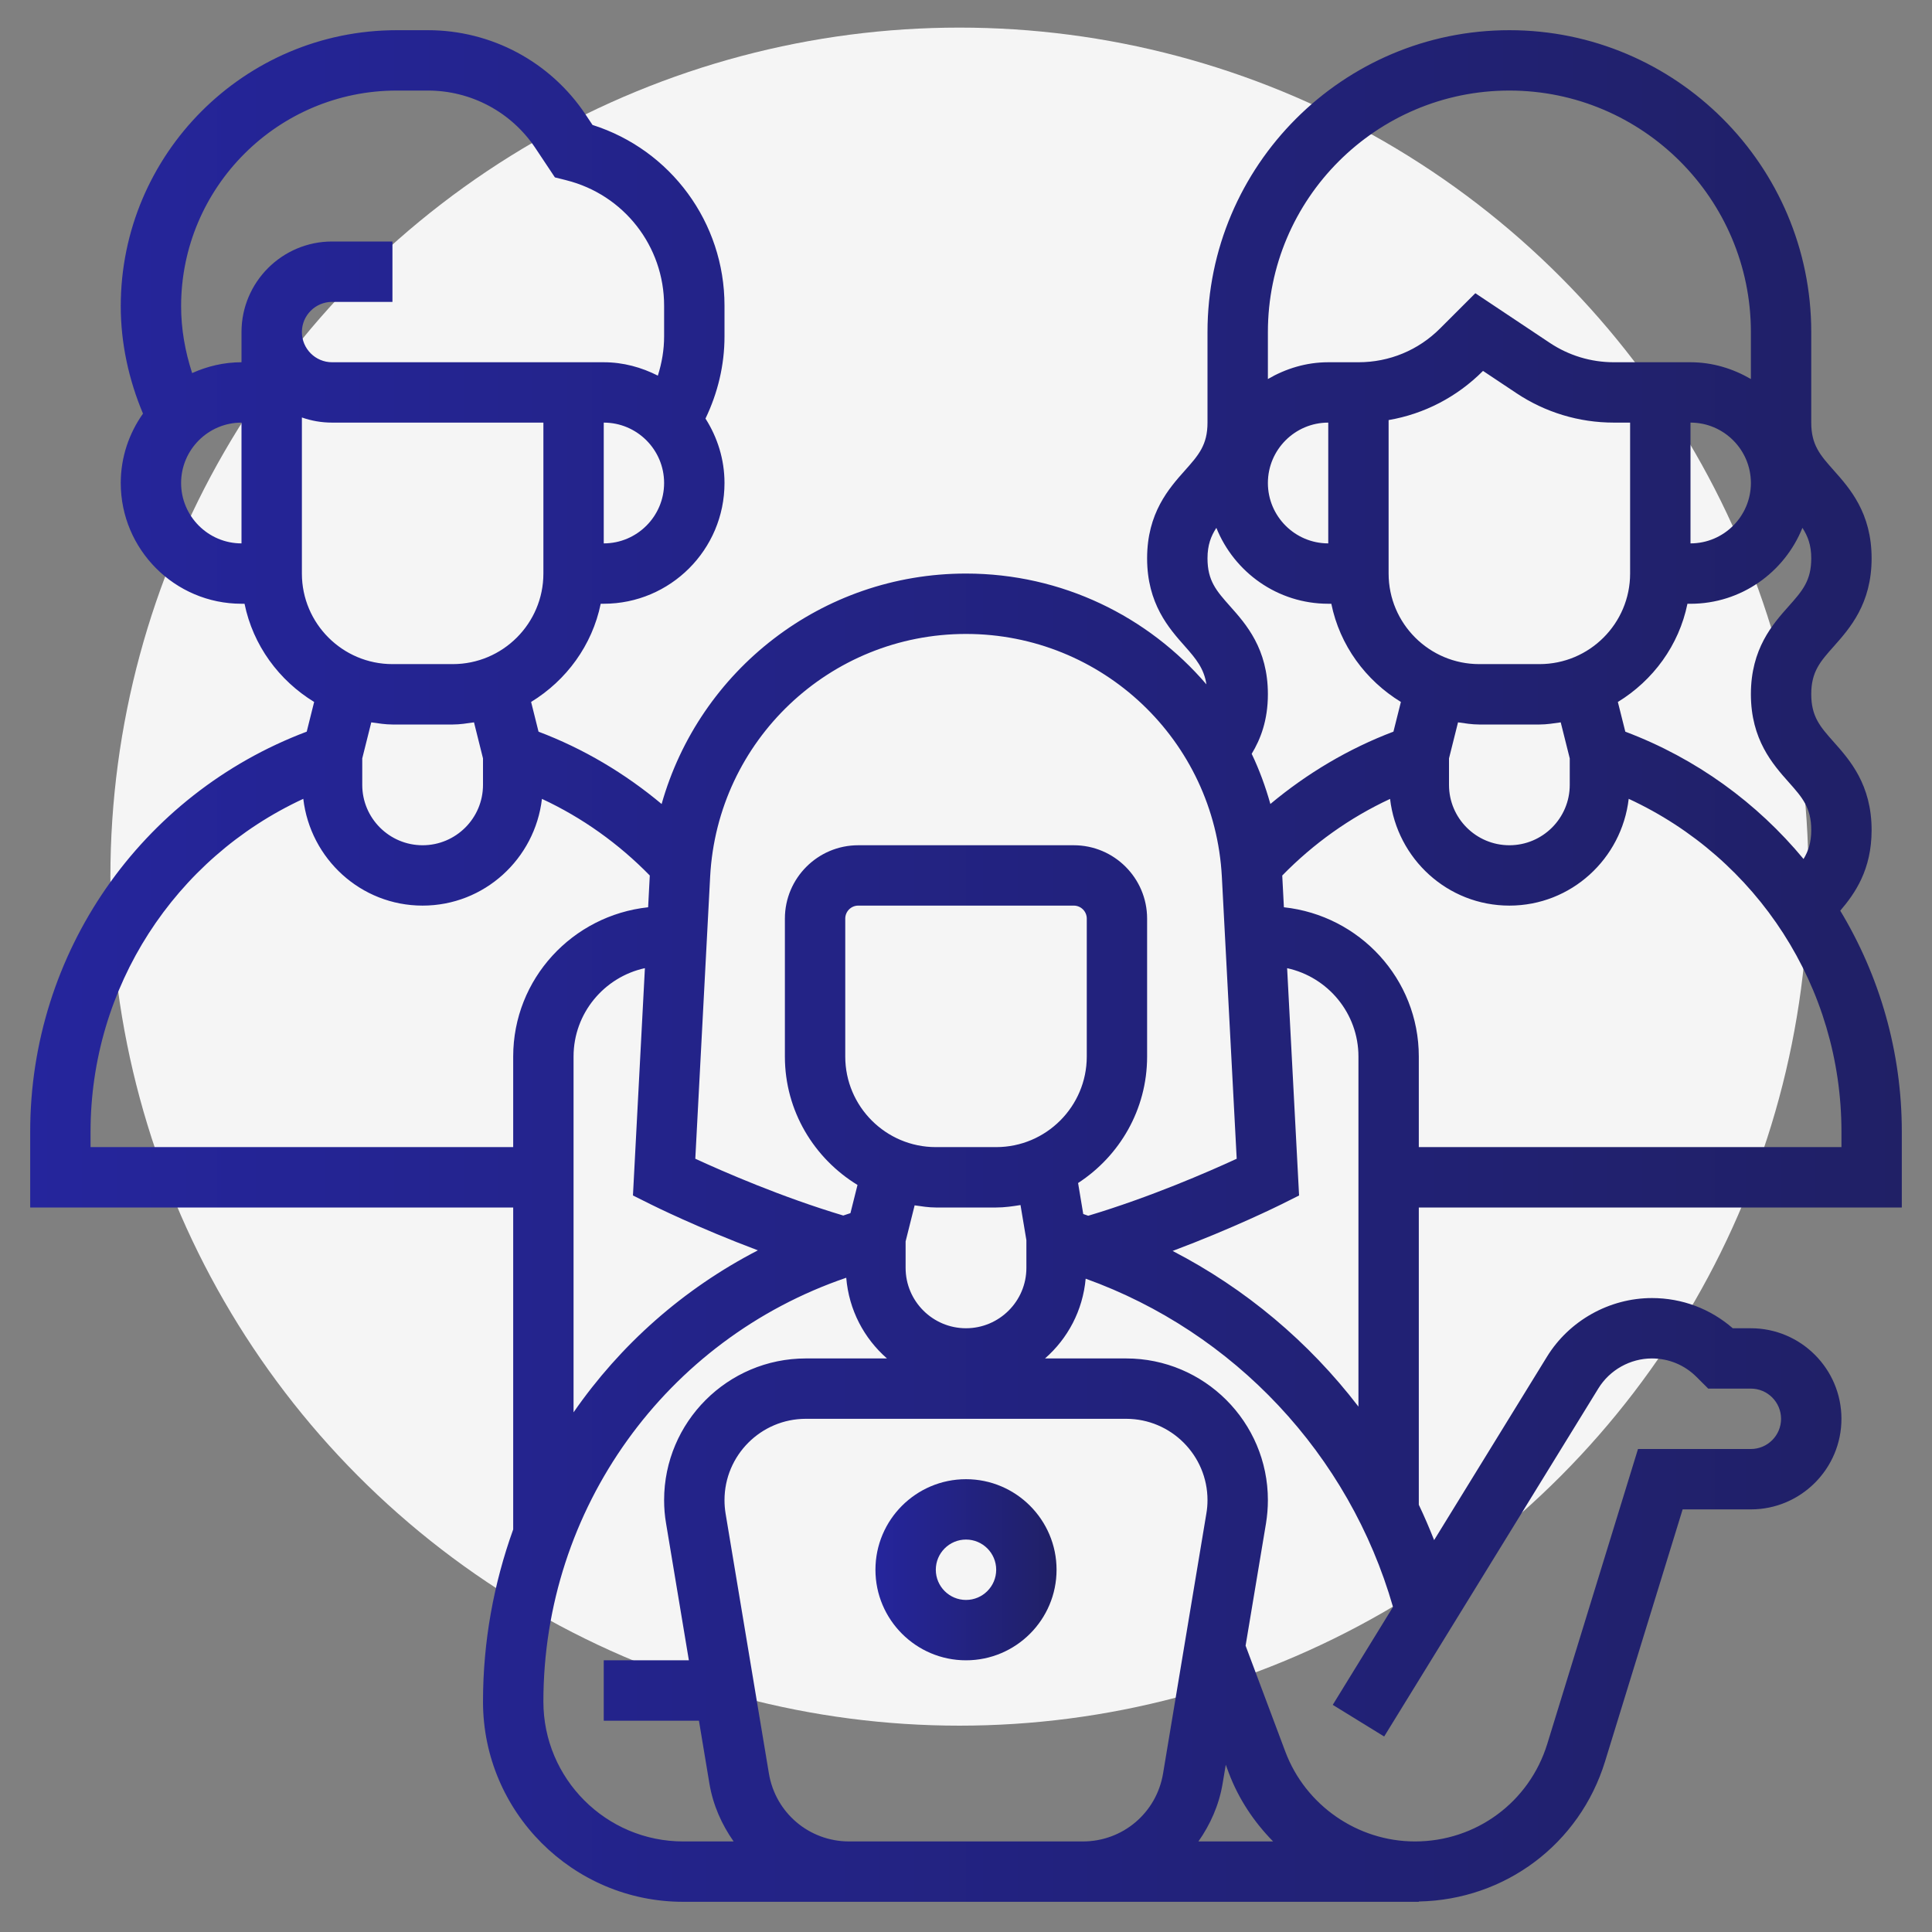
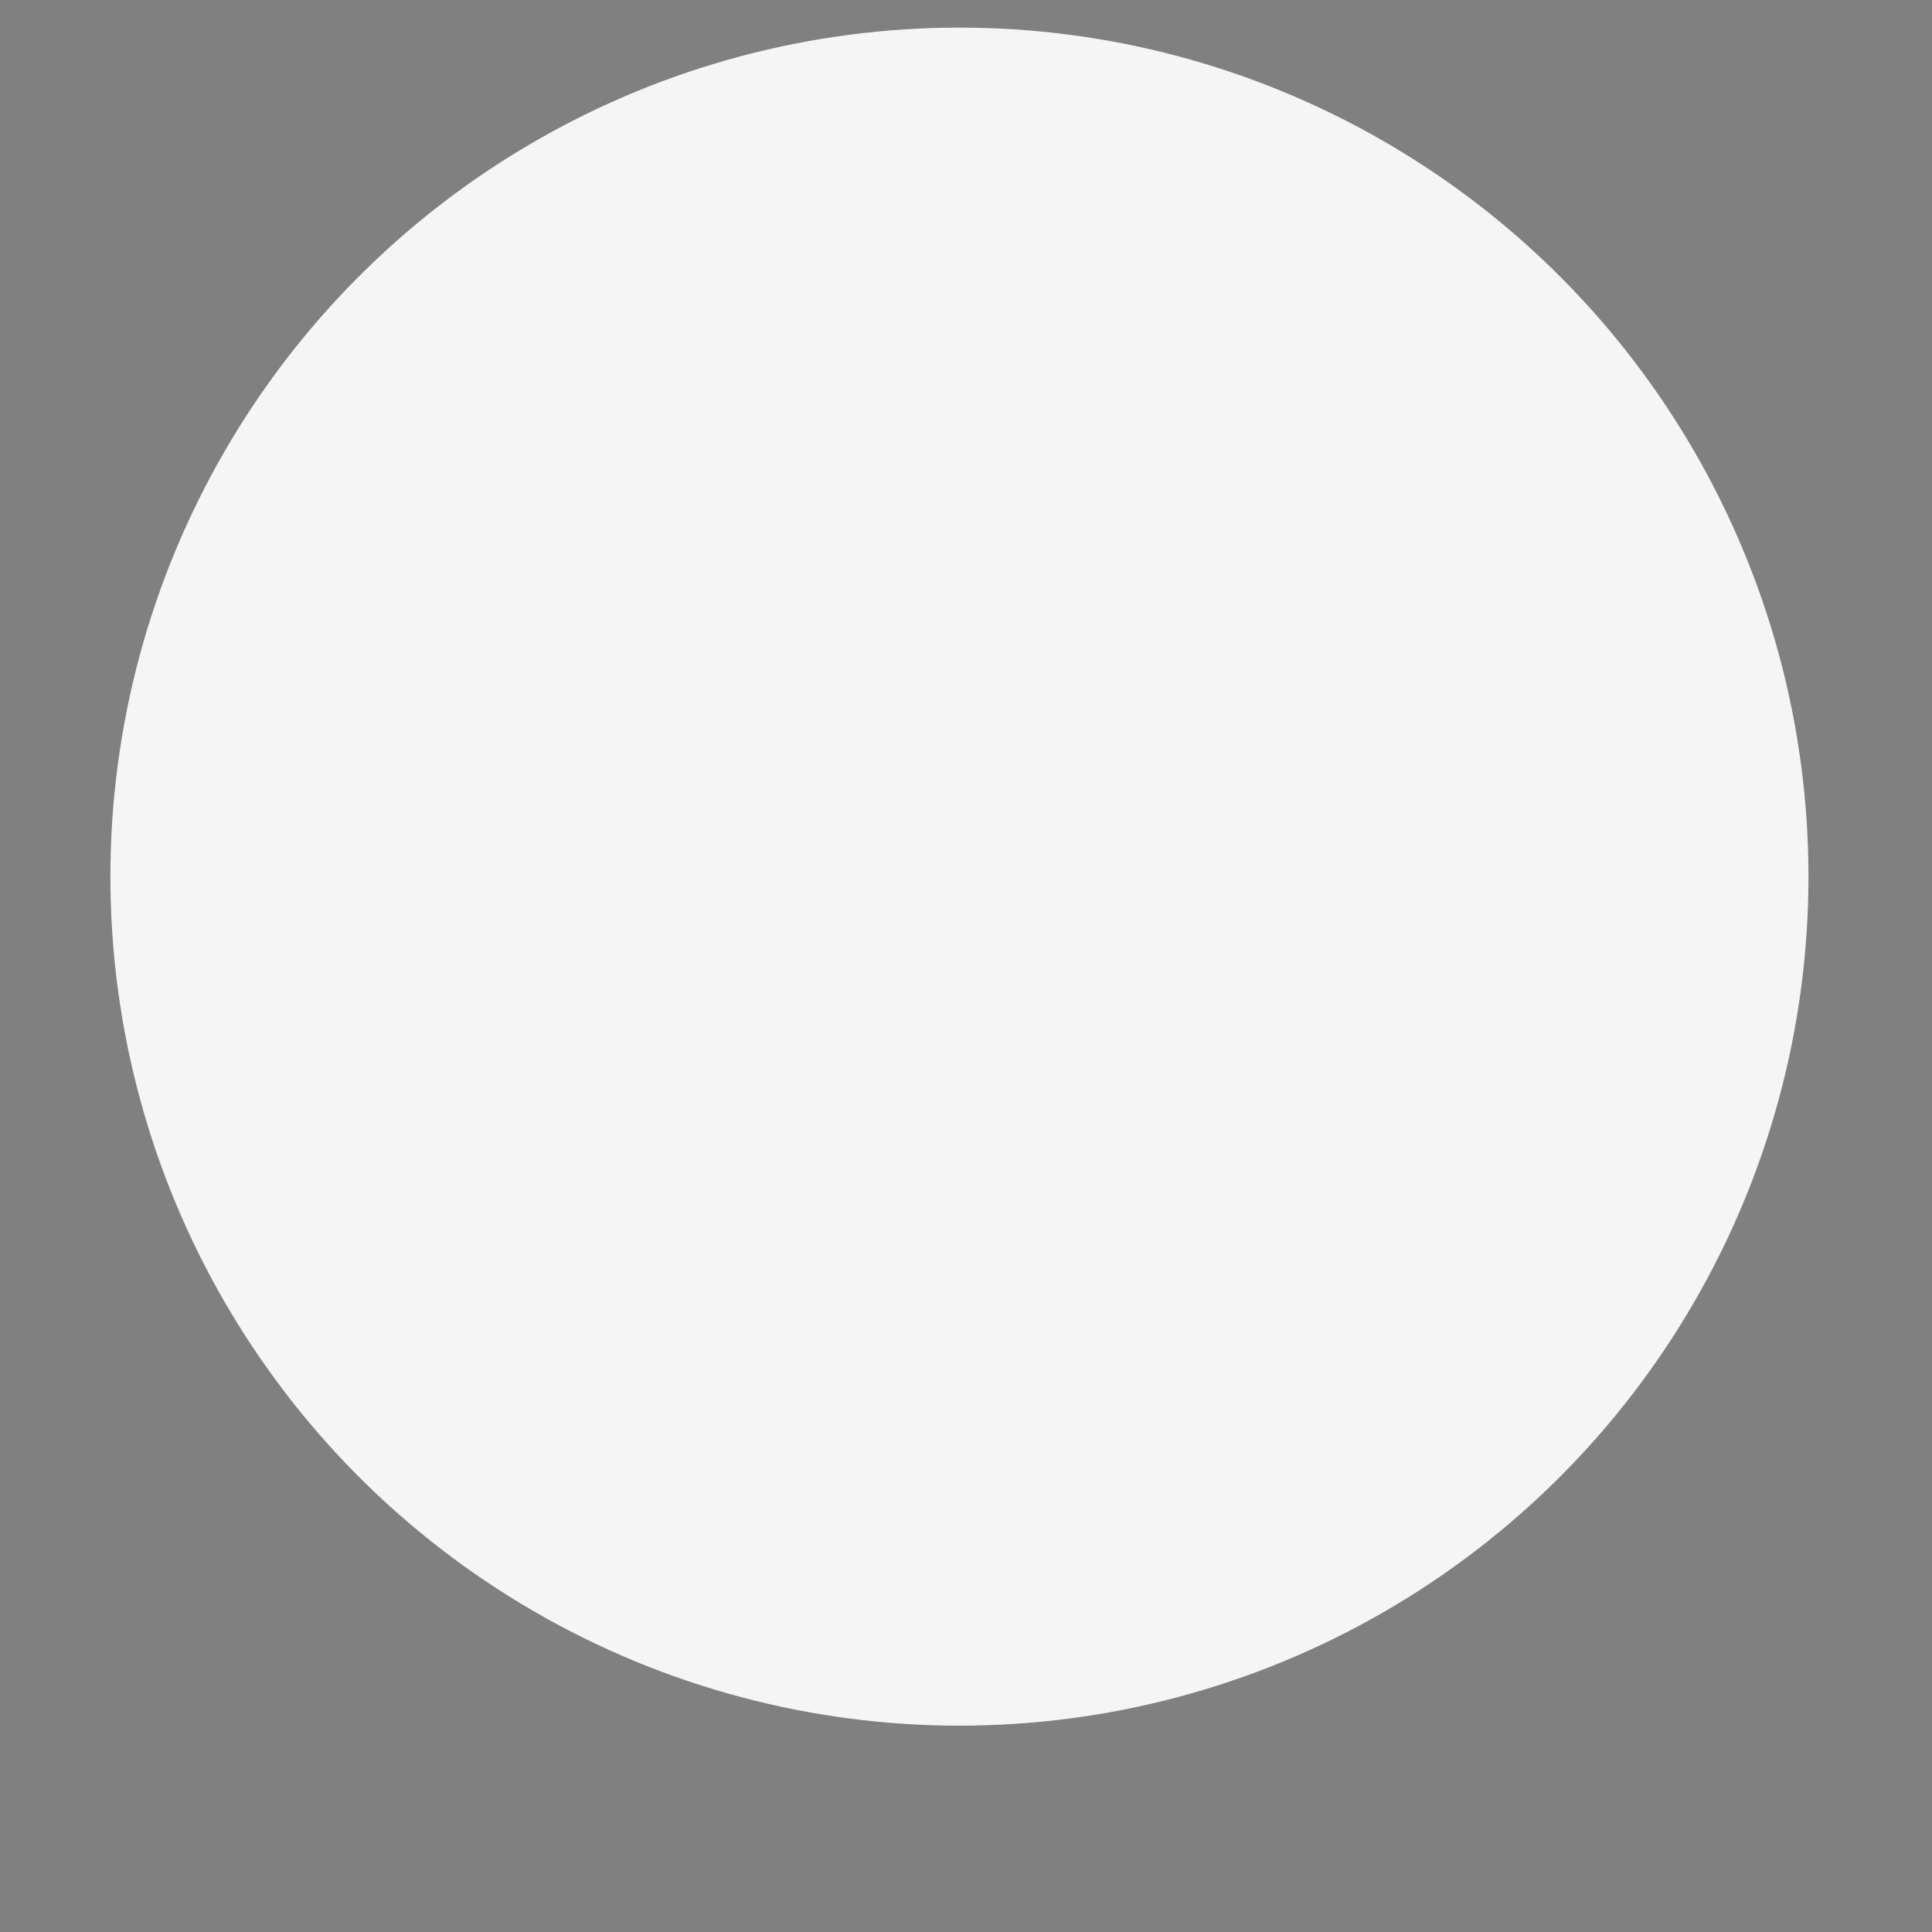
<svg xmlns="http://www.w3.org/2000/svg" width="70" height="70" viewBox="0 0 70 70" fill="none">
  <rect x="0" y="0" width="70" height="70" fill="#808080" stroke="none" />
  <circle cx="34.762" cy="31.762" r="30.762" fill="#F5F5F5" />
-   <path d="M35 53.594C33.191 53.594 31.719 55.066 31.719 56.875C31.719 58.684 33.191 60.156 35 60.156C36.809 60.156 38.281 58.684 38.281 56.875C38.281 55.066 36.809 53.594 35 53.594ZM35 57.969C34.397 57.969 33.906 57.479 33.906 56.875C33.906 56.271 34.397 55.781 35 55.781C35.603 55.781 36.094 56.271 36.094 56.875C36.094 57.479 35.603 57.969 35 57.969Z" fill="url(#paint0_linear)" />
-   <path d="M51.406 43.75H68.906V41.001C68.906 38.104 68.1 35.357 66.676 32.996C67.213 32.368 67.812 31.509 67.812 30.076C67.812 28.429 67.021 27.537 66.443 26.887C65.95 26.332 65.625 25.967 65.625 25.151C65.625 24.336 65.95 23.971 66.443 23.417C67.021 22.766 67.812 21.875 67.812 20.23C67.812 18.585 67.021 17.695 66.442 17.044C65.95 16.491 65.625 16.125 65.625 15.312V12.031C65.625 6 60.718 1.094 54.688 1.094C48.657 1.094 43.75 6 43.75 12.031V15.312C43.75 16.125 43.425 16.491 42.933 17.044C42.354 17.694 41.562 18.584 41.562 20.23C41.562 21.876 42.354 22.766 42.932 23.417C43.343 23.88 43.625 24.227 43.711 24.796C41.603 22.335 38.477 20.781 35 20.781C29.771 20.781 25.337 24.292 23.972 29.131C22.643 28.02 21.138 27.124 19.512 26.51L19.243 25.433C20.517 24.653 21.456 23.384 21.765 21.875H21.875C24.288 21.875 26.25 19.913 26.25 17.5C26.25 16.64 25.992 15.843 25.561 15.165C26.007 14.238 26.25 13.228 26.25 12.192V11.072C26.25 8.062 24.304 5.429 21.468 4.527L21.219 4.153C19.941 2.237 17.805 1.094 15.503 1.094H14.376C8.862 1.094 4.375 5.58 4.375 11.095C4.375 12.429 4.663 13.756 5.181 14.986C4.677 15.697 4.375 16.563 4.375 17.5C4.375 19.913 6.337 21.875 8.75 21.875H8.86C9.168 23.384 10.108 24.654 11.382 25.433L11.113 26.509C5.095 28.779 1.094 34.526 1.094 41.001V43.75H18.594V55.414C17.889 57.374 17.5 59.474 17.5 61.654C17.5 65.652 20.754 68.906 24.753 68.906H30.767H39.234H51.406V68.895C54.53 68.835 57.232 66.817 58.154 63.82L60.965 54.688H63.438C65.247 54.688 66.719 53.215 66.719 51.406C66.719 49.597 65.247 48.125 63.438 48.125H62.781C61.969 47.418 60.941 47.031 59.853 47.031C58.314 47.031 56.856 47.846 56.05 49.156L51.961 55.801C51.789 55.368 51.606 54.939 51.406 54.52V43.75ZM42.486 45.324C44.682 44.501 46.332 43.682 46.428 43.635L47.068 43.315L46.635 35.079C48.11 35.399 49.219 36.712 49.219 38.281V50.964C47.425 48.623 45.128 46.69 42.486 45.324ZM36.094 41.562H33.906C32.097 41.562 30.625 40.09 30.625 38.281V33.283C30.625 33.024 30.836 32.812 31.095 32.812H38.906C39.165 32.812 39.376 33.024 39.376 33.283V38.281C39.375 40.09 37.903 41.562 36.094 41.562ZM33.906 43.75H36.094C36.396 43.75 36.687 43.708 36.975 43.661L37.188 44.934V45.938C37.188 47.144 36.206 48.125 35 48.125C33.794 48.125 32.812 47.144 32.812 45.938V44.978L33.139 43.672C33.392 43.708 33.644 43.75 33.906 43.75ZM66.719 41.562H51.406V38.281C51.406 35.465 49.257 33.166 46.518 32.872L46.458 31.722C47.584 30.569 48.905 29.624 50.365 28.946C50.619 31.116 52.449 32.812 54.688 32.812C56.926 32.812 58.757 31.115 59.011 28.943C63.674 31.102 66.719 35.771 66.719 41.001V41.562ZM55.781 24.062H53.594C51.785 24.062 50.312 22.59 50.312 20.781V15.22C51.599 14.999 52.784 14.387 53.726 13.445L53.733 13.439L54.938 14.242C55.988 14.943 57.211 15.312 58.474 15.312H59.062V20.781C59.062 22.59 57.59 24.062 55.781 24.062ZM53.594 26.25H55.781C56.044 26.25 56.295 26.208 56.548 26.172L56.875 27.478V28.438C56.875 29.644 55.894 30.625 54.688 30.625C53.481 30.625 52.5 29.644 52.5 28.438V27.478L52.827 26.172C53.08 26.208 53.331 26.25 53.594 26.25ZM64.808 21.964C64.229 22.613 63.438 23.505 63.438 25.151C63.438 26.797 64.229 27.688 64.807 28.339C65.3 28.894 65.625 29.26 65.625 30.076C65.625 30.527 65.518 30.838 65.346 31.123C63.665 29.093 61.463 27.48 58.888 26.51L58.618 25.434C59.892 24.654 60.832 23.384 61.139 21.876H61.25C63.087 21.876 64.657 20.734 65.305 19.125C65.5 19.425 65.625 19.747 65.625 20.23C65.625 21.044 65.3 21.41 64.808 21.964ZM61.25 15.312C62.456 15.312 63.438 16.294 63.438 17.5C63.438 18.706 62.456 19.688 61.25 19.688V15.312ZM54.688 3.281C59.512 3.281 63.438 7.207 63.438 12.031V13.733C62.791 13.357 62.051 13.125 61.25 13.125H60.156H58.474C57.645 13.125 56.841 12.882 56.151 12.422L53.454 10.624L52.178 11.899C51.389 12.69 50.337 13.125 49.219 13.125H48.125C47.324 13.125 46.584 13.357 45.938 13.733V12.031C45.938 7.207 49.863 3.281 54.688 3.281ZM45.938 17.5C45.938 16.294 46.919 15.312 48.125 15.312V19.688C46.919 19.688 45.938 18.706 45.938 17.5ZM44.567 21.964C44.075 21.41 43.75 21.044 43.75 20.23C43.75 19.748 43.875 19.425 44.071 19.125C44.718 20.733 46.288 21.875 48.125 21.875H48.236C48.543 23.384 49.483 24.654 50.757 25.433L50.487 26.509C48.862 27.124 47.357 28.02 46.028 29.13C45.851 28.501 45.628 27.891 45.351 27.312C45.671 26.785 45.938 26.101 45.938 25.151C45.938 23.505 45.146 22.613 44.567 21.964ZM35 22.969C39.938 22.969 44.009 26.832 44.27 31.764L44.808 41.984C43.785 42.456 41.67 43.378 39.428 44.049C39.367 44.029 39.309 44.005 39.248 43.986L39.061 42.863C40.562 41.887 41.562 40.202 41.562 38.281V33.283C41.562 31.817 40.37 30.625 38.905 30.625H31.095C29.63 30.625 28.438 31.817 28.438 33.283V38.281C28.438 40.254 29.498 41.972 31.069 42.933L30.813 43.955C30.724 43.98 30.641 44.015 30.553 44.041C28.317 43.372 26.212 42.453 25.192 41.983L25.73 31.762C25.991 26.832 30.062 22.969 35 22.969ZM21.875 19.688V15.312C23.081 15.312 24.062 16.294 24.062 17.5C24.062 18.706 23.081 19.688 21.875 19.688ZM6.562 17.5C6.562 16.294 7.544 15.312 8.75 15.312V19.688C7.544 19.688 6.562 18.706 6.562 17.5ZM8.75 12.031V13.125C8.111 13.125 7.509 13.271 6.962 13.517C6.706 12.735 6.562 11.916 6.562 11.095C6.562 6.787 10.068 3.281 14.376 3.281H15.503C17.072 3.281 18.528 4.06 19.399 5.366L20.105 6.427L20.515 6.53C22.605 7.053 24.062 8.92 24.062 11.072V12.192C24.062 12.677 23.98 13.152 23.835 13.61C23.243 13.31 22.583 13.125 21.875 13.125H20.781H12.031C11.429 13.125 10.938 12.634 10.938 12.031C10.938 11.429 11.429 10.938 12.031 10.938H14.219V8.75H12.031C10.222 8.75 8.75 10.222 8.75 12.031ZM10.938 15.126C11.28 15.246 11.647 15.312 12.031 15.312H19.688V20.781C19.688 22.59 18.215 24.062 16.406 24.062H14.219C12.41 24.062 10.938 22.59 10.938 20.781V15.126ZM14.219 26.25H16.406C16.669 26.25 16.92 26.208 17.174 26.172L17.5 27.478V28.438C17.5 29.644 16.519 30.625 15.312 30.625C14.106 30.625 13.125 29.644 13.125 28.438V27.478L13.452 26.172C13.705 26.208 13.956 26.25 14.219 26.25ZM3.281 41.562V41.001C3.281 35.771 6.326 31.102 10.989 28.943C11.243 31.115 13.074 32.812 15.312 32.812C17.551 32.812 19.381 31.116 19.636 28.945C21.095 29.623 22.416 30.568 23.543 31.721L23.483 32.872C20.743 33.166 18.594 35.465 18.594 38.281V41.562H3.281ZM20.781 38.281C20.781 36.712 21.89 35.399 23.366 35.078L22.933 43.314L23.574 43.634C23.668 43.681 25.291 44.487 27.46 45.302C24.756 46.698 22.476 48.723 20.781 51.172V38.281ZM19.688 61.654C19.688 54.655 24.136 48.523 30.661 46.295C30.757 47.461 31.304 48.491 32.137 49.219H29.197C26.366 49.219 24.062 51.521 24.062 54.353C24.062 54.636 24.085 54.918 24.133 55.196L24.959 60.156H21.875V62.344H25.324L25.702 64.615C25.833 65.401 26.149 66.105 26.58 66.719H24.753C21.959 66.719 19.688 64.447 19.688 61.654ZM30.766 66.719C29.319 66.719 28.097 65.683 27.859 64.257L26.289 54.837C26.263 54.677 26.25 54.515 26.25 54.353C26.25 52.729 27.571 51.406 29.197 51.406H40.802C42.429 51.406 43.75 52.729 43.75 54.353C43.75 54.514 43.737 54.677 43.709 54.837L42.14 64.256C41.903 65.683 40.68 66.719 39.234 66.719H30.766ZM44.52 64.232C44.877 65.183 45.439 66.018 46.127 66.719H43.421C43.852 66.105 44.169 65.401 44.299 64.615L44.412 63.94L44.52 64.232ZM50.151 62.917L57.913 50.303C58.324 49.634 59.068 49.219 59.853 49.219C60.461 49.219 61.035 49.456 61.467 49.888L61.892 50.312H63.438C64.04 50.312 64.531 50.803 64.531 51.406C64.531 52.01 64.04 52.5 63.438 52.5H59.348L56.063 63.177C55.412 65.295 53.483 66.719 51.267 66.719C49.187 66.719 47.299 65.411 46.569 63.463L45.13 59.626L45.869 55.198C45.914 54.918 45.938 54.636 45.938 54.353C45.938 51.521 43.634 49.219 40.803 49.219H37.863C38.688 48.498 39.232 47.481 39.336 46.329C44.716 48.265 48.885 52.697 50.471 58.222L48.288 61.77L50.151 62.917Z" fill="url(#paint1_linear)" />
  <defs>
    <linearGradient id="paint0_linear" x1="38.281" y1="56.875" x2="31.719" y2="56.875" gradientUnits="userSpaceOnUse">
      <stop stop-color="#202066" />
      <stop offset="1" stop-color="#25259C" />
    </linearGradient>
    <linearGradient id="paint1_linear" x1="68.906" y1="35" x2="1.094" y2="35" gradientUnits="userSpaceOnUse">
      <stop stop-color="#202066" />
      <stop offset="1" stop-color="#25259C" />
    </linearGradient>
  </defs>
</svg>